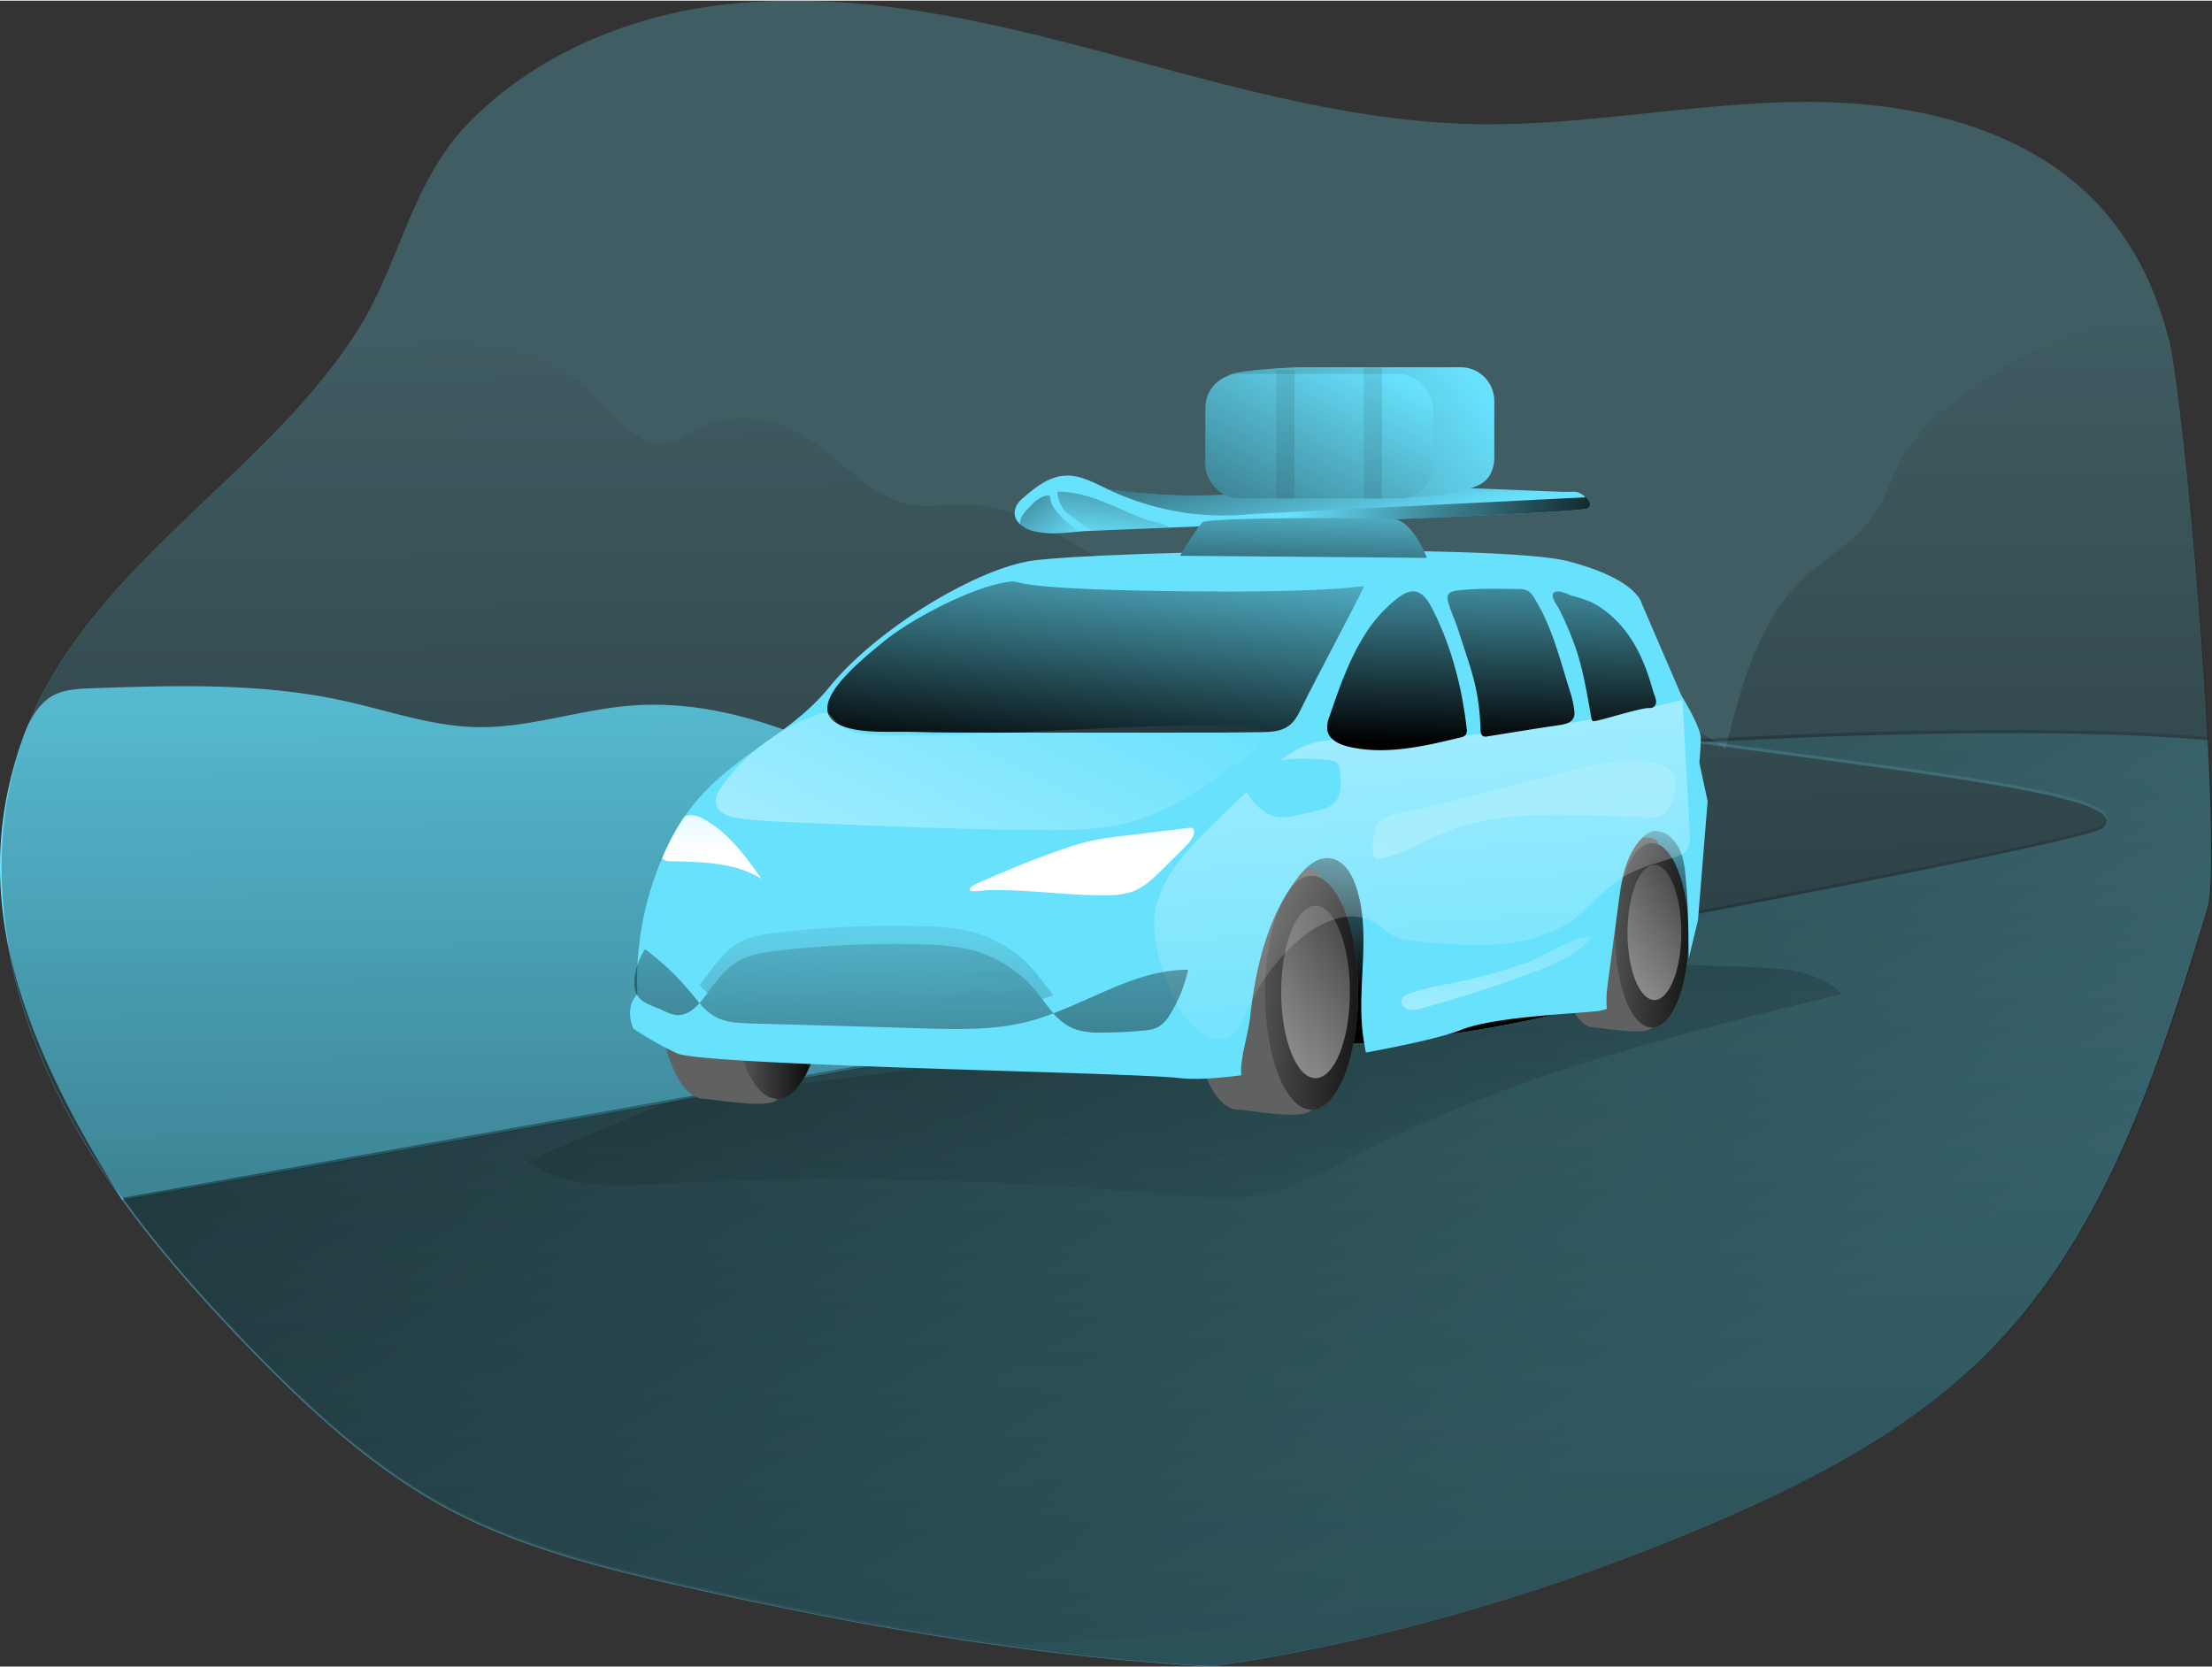
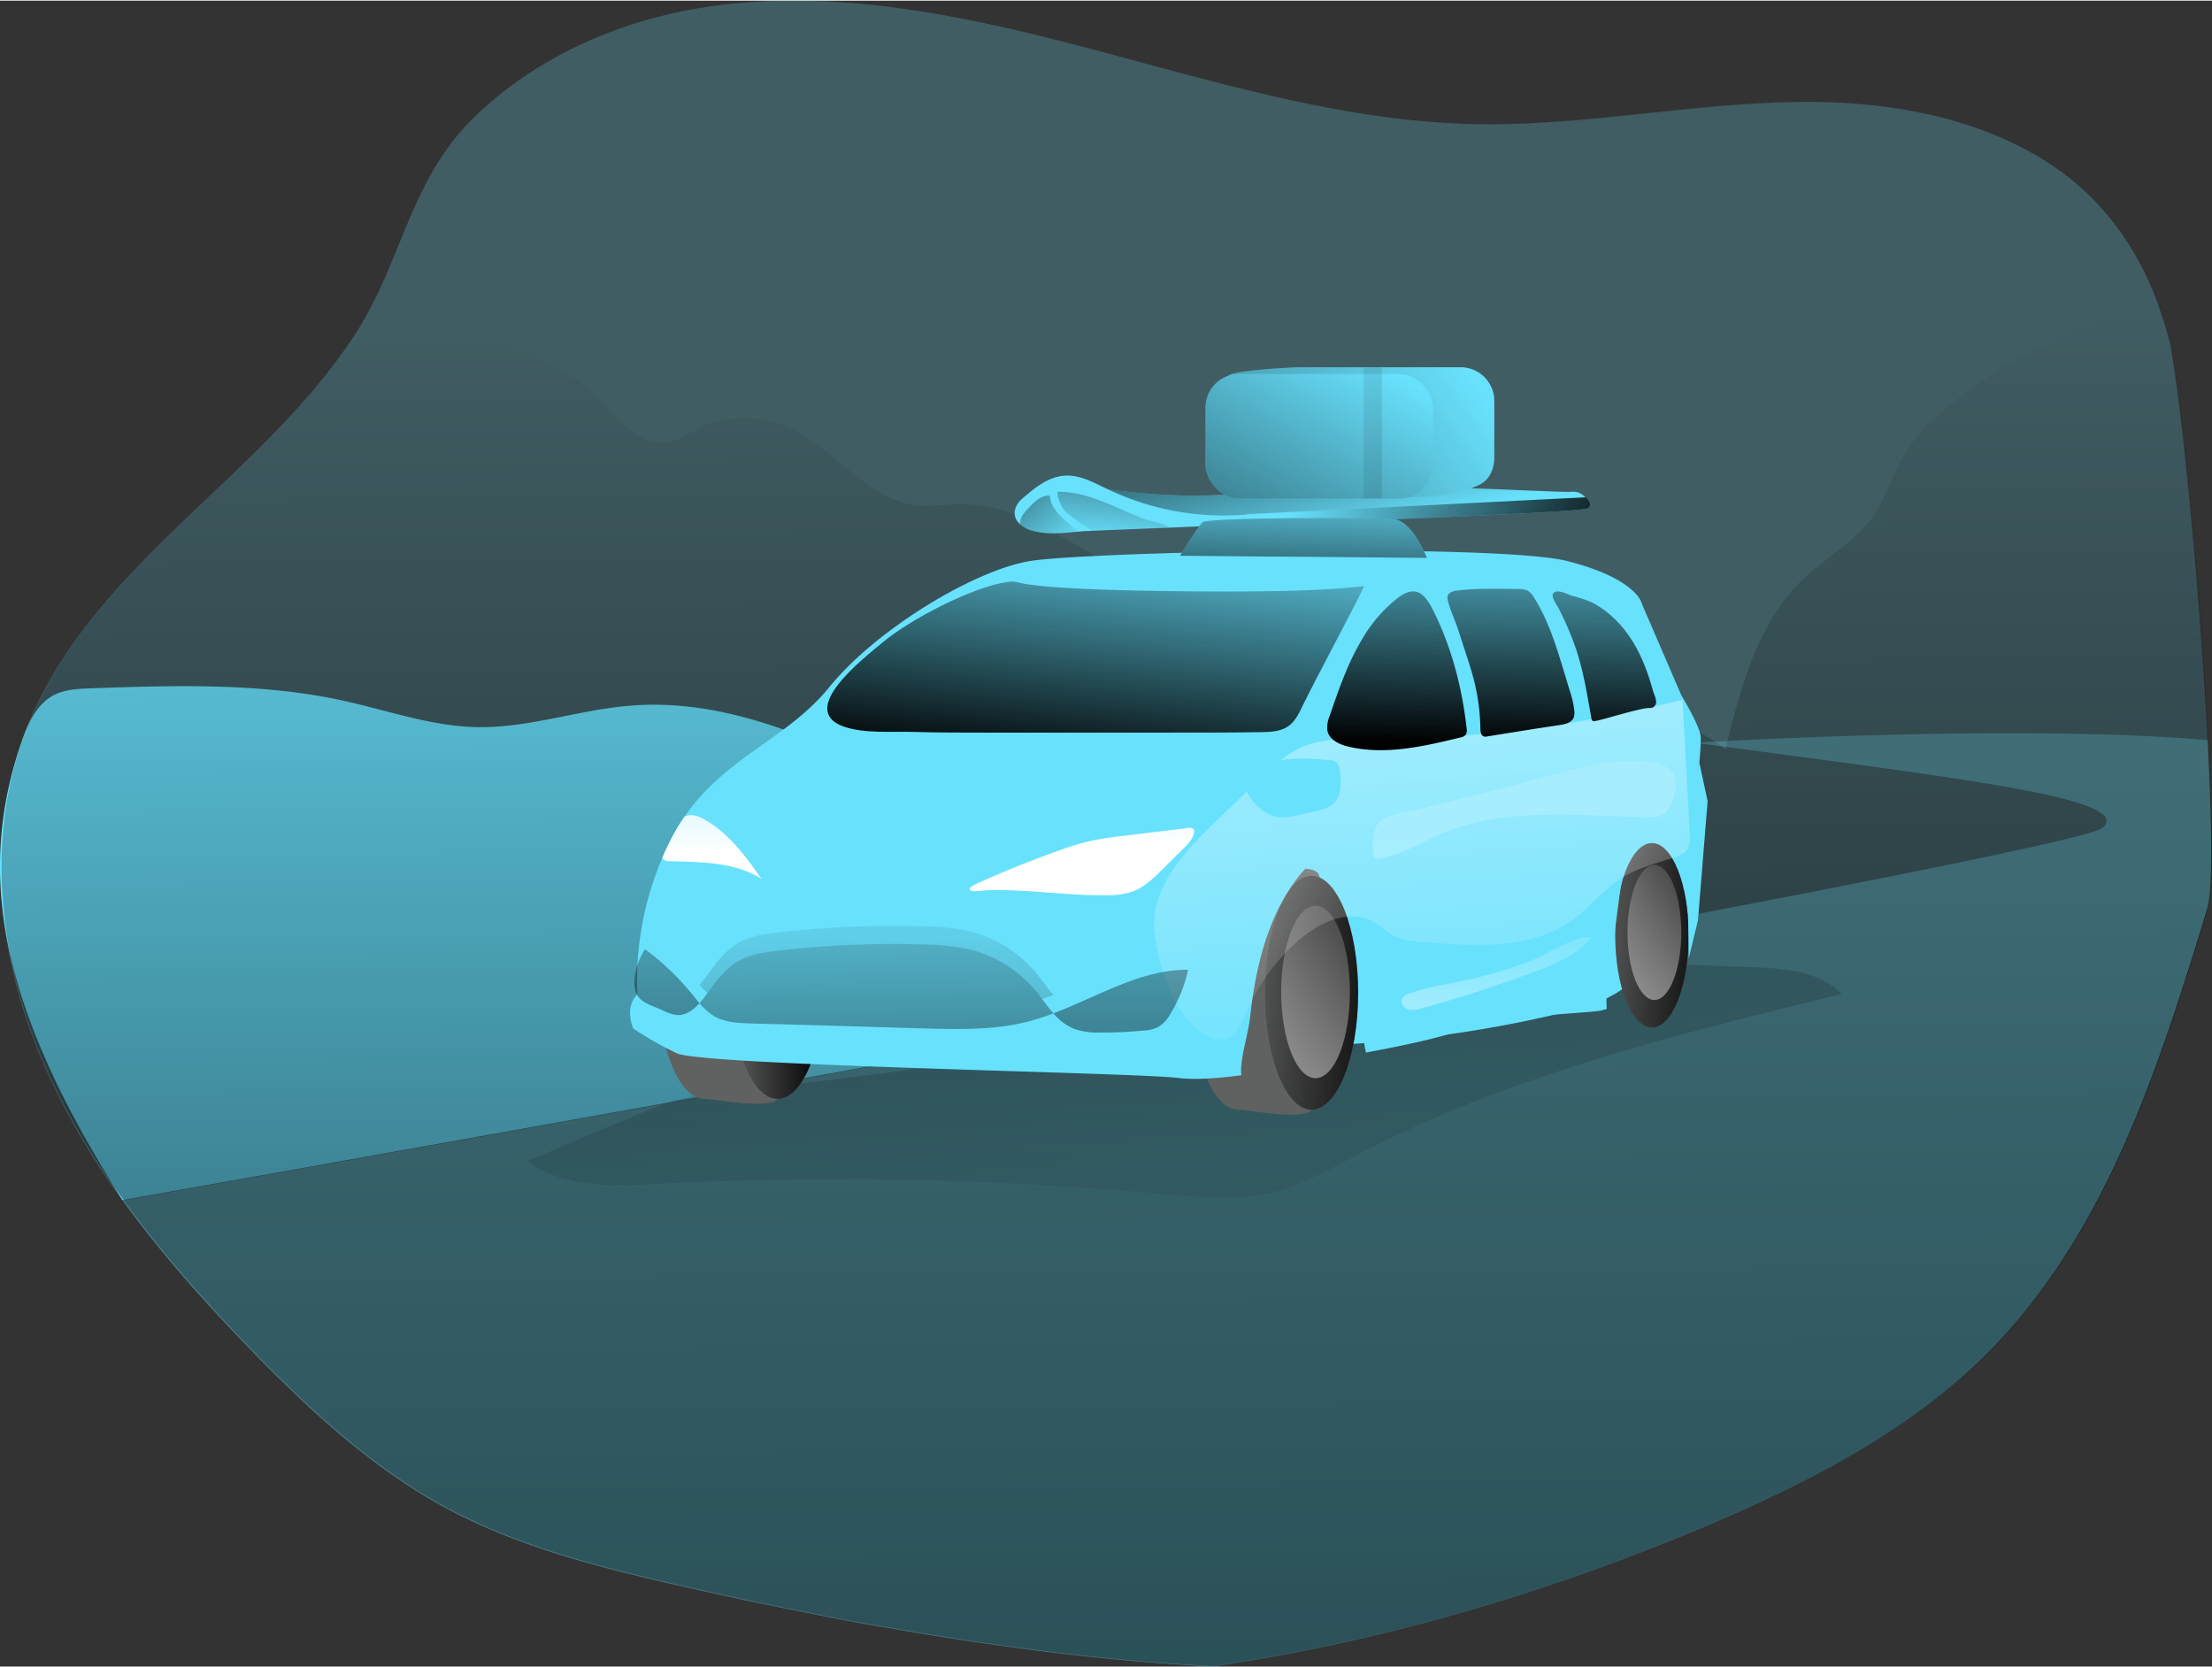
<svg xmlns="http://www.w3.org/2000/svg" xmlns:xlink="http://www.w3.org/1999/xlink" id="Layer_1" data-name="Layer 1" viewBox="0 0 661.88 498.46" width="406" height="306" class="illustration styles_illustrationTablet__1DWOa">
  <rect x="0" y="0" width="661.88" height="498.46" fill="#333333" stroke="none" />
  <defs>
    <linearGradient id="linear-gradient" x1="340.5" y1="104.28" x2="345.29" y2="764.05" gradientUnits="userSpaceOnUse">
      <stop offset="0" stop-color="#010101" stop-opacity="0" />
      <stop offset="0.95" stop-color="#010101" />
    </linearGradient>
    <linearGradient id="linear-gradient-2" x1="456.88" y1="463.95" x2="60.8" y2="-208.03" xlink:href="#linear-gradient" />
    <linearGradient id="linear-gradient-3" x1="369.63" y1="397.72" x2="330.72" y2="-148.64" xlink:href="#linear-gradient" />
    <linearGradient id="linear-gradient-4" x1="456.24" y1="235.87" x2="454.22" y2="311.26" xlink:href="#linear-gradient" />
    <linearGradient id="linear-gradient-5" x1="218.7" y1="293.61" x2="246.58" y2="293.61" xlink:href="#linear-gradient" />
    <linearGradient id="linear-gradient-6" x1="370.15" y1="295.41" x2="420.41" y2="298.65" xlink:href="#linear-gradient" />
    <linearGradient id="linear-gradient-7" x1="400.41" y1="243.69" x2="375.69" y2="437.02" gradientUnits="userSpaceOnUse">
      <stop offset="0" stop-color="#fff" stop-opacity="0" />
      <stop offset="0.95" stop-color="#fff" />
    </linearGradient>
    <linearGradient id="linear-gradient-8" x1="476.73" y1="278.53" x2="516.36" y2="281.09" xlink:href="#linear-gradient" />
    <linearGradient id="linear-gradient-9" x1="500.33" y1="237.39" x2="480.97" y2="388.72" xlink:href="#linear-gradient-7" />
    <linearGradient id="linear-gradient-10" x1="441.62" y1="341.08" x2="416.69" y2="13.99" xlink:href="#linear-gradient-7" />
    <linearGradient id="linear-gradient-11" x1="343.22" y1="155.76" x2="333.9" y2="244.52" xlink:href="#linear-gradient" />
    <linearGradient id="linear-gradient-12" x1="430.32" y1="154.48" x2="428.29" y2="234.74" xlink:href="#linear-gradient" />
    <linearGradient id="linear-gradient-13" x1="463.78" y1="155.33" x2="461.75" y2="235.58" xlink:href="#linear-gradient" />
    <linearGradient id="linear-gradient-14" x1="491.72" y1="156.03" x2="489.7" y2="236.29" xlink:href="#linear-gradient" />
    <linearGradient id="linear-gradient-15" x1="222.25" y1="198.21" x2="223.47" y2="267.12" xlink:href="#linear-gradient-7" />
    <linearGradient id="linear-gradient-16" x1="333.04" y1="196.26" x2="334.26" y2="265.16" xlink:href="#linear-gradient-7" />
    <linearGradient id="linear-gradient-17" x1="210.27" y1="217.68" x2="209.67" y2="470.6" xlink:href="#linear-gradient" />
    <linearGradient id="linear-gradient-18" x1="271.64" y1="248.62" x2="275.29" y2="449.25" xlink:href="#linear-gradient" />
    <linearGradient id="linear-gradient-19" x1="272.81" y1="267.52" x2="272.5" y2="535.33" xlink:href="#linear-gradient" />
    <linearGradient id="linear-gradient-20" x1="346.07" y1="218.01" x2="345.46" y2="470.93" xlink:href="#linear-gradient" />
    <linearGradient id="linear-gradient-21" x1="463.71" y1="205.98" x2="479.82" y2="471.66" xlink:href="#linear-gradient-7" />
    <linearGradient id="linear-gradient-22" x1="330.37" y1="191.93" x2="202.09" y2="438.16" xlink:href="#linear-gradient-7" />
    <linearGradient id="linear-gradient-23" x1="458.55" y1="274.64" x2="457.33" y2="375.86" xlink:href="#linear-gradient-7" />
    <linearGradient id="linear-gradient-24" x1="413.92" y1="171.05" x2="395.28" y2="100.93" xlink:href="#linear-gradient" />
    <linearGradient id="linear-gradient-25" x1="400.65" y1="150.61" x2="500.06" y2="188.61" xlink:href="#linear-gradient" />
    <linearGradient id="linear-gradient-26" x1="343.04" y1="170.77" x2="346.78" y2="115.8" xlink:href="#linear-gradient" />
    <linearGradient id="linear-gradient-27" x1="329.86" y1="173.01" x2="294.44" y2="130.3" xlink:href="#linear-gradient" />
    <linearGradient id="linear-gradient-28" x1="401.6" y1="149.19" x2="399.17" y2="208.17" xlink:href="#linear-gradient" />
    <linearGradient id="linear-gradient-29" x1="445.72" y1="115.45" x2="272.75" y2="241.91" xlink:href="#linear-gradient" />
    <linearGradient id="linear-gradient-30" x1="407.63" y1="106.76" x2="337.92" y2="234.43" xlink:href="#linear-gradient" />
    <linearGradient id="linear-gradient-31" x1="355.06" y1="130.21" x2="715.07" y2="124.44" xlink:href="#linear-gradient" />
    <linearGradient id="linear-gradient-32" x1="381.15" y1="129.84" x2="741.87" y2="124.05" xlink:href="#linear-gradient" />
  </defs>
  <title>on the road 2</title>
  <path d="M671,280.34c-14.51,47.55-30.18,97-65.08,132.45C582.56,436.5,552.24,452,521.62,465,474.08,485.08,424,500,373,507.32c-1.77-.08-3.54-.17-5.35-.3-2.81-.17-5.62-.39-8.43-.6-4.88-.35-9.76-.74-14.59-1.21-7.13-.69-14.21-1.47-21.29-2.33-4.71-.61-9.42-1.21-14.12-1.91-2.94-.38-5.92-.82-8.86-1.25-4.79-.73-9.59-1.51-14.38-2.29-3.89-.64-7.77-1.34-11.62-2-.13,0-.25,0-.34,0-3.84-.69-7.69-1.38-11.53-2.12s-7.86-1.51-11.79-2.33c-2.64-.52-5.27-1-7.9-1.6-2.38-.47-4.76-.95-7.13-1.46-6.78-1.43-13.56-2.94-20.3-4.45-25.18-5.66-50.57-12-73.15-24.49-21.51-12-39.78-29-56.92-46.64-13.56-14-26.74-28.72-38.18-44.52A216.77,216.77,0,0,1,24,328.1C9.87,296.23,5.42,258.75,18.46,226.4c19.22-47.46,67.2-73,95.58-113.71,1.12-1.6,2.2-3.2,3.23-4.84,13.18-20.73,15.9-44.22,33.39-62.36C170,25.63,197.21,14,224.38,10.38c38.17-5.09,76.74,3.41,114,13.3S412.92,44.93,451.45,45.8c32.95.69,65.68-6.44,98.68-6.65s68.45,7.9,90.08,32.82a87.42,87.42,0,0,1,16.59,29.49c1.16,3.33,2.15,6.7,3.06,10.15,4,22.33,9,77,11.19,118.37C672.34,255,672.6,275.07,671,280.34Z" transform="translate(-10.49 -8.86)" fill="#68e1fd" opacity="0.24" style="isolation: isolate;" />
  <path d="M455.94,293.81c-137.64,25.65-317.38,57.7-408.8,73.94-36.79-57.7-44-97.82-30-137.55,1.81-5.27,4.36-10.75,9.24-13.43,3.46-1.86,7.52-2,11.45-2.16,25.22-.86,50.7-1.68,75.35,3.71,13.31,2.9,26.39,7.65,40,7.91,15.55.3,30.62-5.23,46.13-6.44,38.78-3,73.8,20.51,109.26,36.41A293.49,293.49,0,0,0,376.13,277a291.93,291.93,0,0,0,34.25,4.19c9.07.56,27.12-3.19,35,.35C452.79,284.83,455.89,289.06,455.94,293.81Z" transform="translate(-10.49 -8.86)" fill="#68e1fd" />
  <path d="M671.27,280.2c-14.51,47.55-30.19,97-65.08,132.45-23.37,23.71-53.68,39.22-84.3,52.17-47.55,20.13-97.65,35.07-148.61,42.37-1.77-.09-3.54-.18-5.35-.31-2.81-.17-5.62-.38-8.42-.6-4.88-.35-9.76-.73-14.6-1.21q-10.68-1-21.29-2.33c-4.71-.61-9.41-1.21-14.12-1.9-2.94-.39-5.92-.82-8.85-1.25-4.8-.74-9.59-1.52-14.39-2.29-3.88-.65-7.77-1.34-11.61-2-.13,0-.26,0-.35,0-3.84-.69-7.69-1.38-11.53-2.11s-7.86-1.51-11.79-2.33c-2.63-.52-5.27-1-7.9-1.6-2.38-.48-4.75-.95-7.13-1.47-6.78-1.42-13.56-2.94-20.29-4.45-25.18-5.66-50.58-12.05-73.16-24.48-21.51-12-39.78-29-56.92-46.65C72,398.1,58.85,383.42,47.4,367.61A217.6,217.6,0,0,1,24.21,328c-14.08-31.88-18.52-69.36-5.48-101.71,19.22-47.46,67.2-73,95.57-113.71,29.62-1.64,53.85-7.12,77.52,17.71,4.88,5.14,10.27,11.53,17.31,10.88,3.59-.34,6.7-2.5,9.94-4.1a32.48,32.48,0,0,1,26.47-.86c14.29,5.91,24,21.94,39.34,23.66,4.58.48,9.16-.39,13.74-.34,13.17,0,25.17,7.08,36.57,13.73A1062.34,1062.34,0,0,0,442.38,228c6.05,2.63,12.48,5.31,19.05,4.53,6.13-.69,11.53-4.27,17.23-6.69a47.87,47.87,0,0,1,44.69,4.53,16.84,16.84,0,0,1,1.78,1.3c.56.39,1.12.82,1.64,1.25.08-.35.17-.65.26-1,.13-.61.3-1.21.43-1.77,4.36-17.67,9.63-35.93,22.71-48.37,6.83-6.48,15.55-11.1,20.91-18.83,3.71-5.4,5.52-11.92,8.81-17.62,3.54-6.13,8.76-11.19,14.29-15.68a134.05,134.05,0,0,1,62.88-28.28c.86-.18,1.94,3.62,3.06,10.14,4,22.33,9,77,11.19,118.38C672.61,254.81,672.86,274.93,671.27,280.2Z" transform="translate(-10.49 -8.86)" fill="url(#linear-gradient)" />
  <path d="M671,280.34c-14.51,47.55-30.18,97-65.08,132.45C582.56,436.5,552.24,452,521.62,465,474.08,485.08,424,500,373.06,507.32h0c-1.77-.08-3.54-.17-5.35-.3-2.81-.17-5.62-.39-8.43-.6-4.88-.35-9.76-.74-14.59-1.21-7.13-.69-14.21-1.47-21.29-2.33-4.71-.61-9.42-1.21-14.12-1.91-2.94-.38-5.92-.82-8.86-1.25-4.79-.73-9.59-1.51-14.38-2.29-3.89-.64-7.77-1.34-11.62-2-.13,0-.25,0-.34,0-3.84-.69-7.69-1.38-11.53-2.12s-7.86-1.51-11.79-2.33c-2.64-.52-5.27-1-7.9-1.6-2.29-.47-4.63-.9-6.91-1.42-.09,0-.13,0-.22,0-6.78-1.43-13.56-2.94-20.3-4.45-25.18-5.66-50.57-12-73.15-24.49-21.51-12-39.78-29-56.92-46.64-13.56-14-26.74-28.72-38.18-44.52,158.71-28.16,583.74-104.08,592.34-111.42a3,3,0,0,0,1.29-2.16,1.54,1.54,0,0,0-.17-.74,2.75,2.75,0,0,0-.39-.64,1.29,1.29,0,0,0-.43-.44c-1.34-1.25-3.89-2.41-7.56-3.58-.6-.17-1.25-.39-1.94-.56-13.17-3.76-37.87-7.34-69.36-11.62l-5.78-.78c-9-1.21-18.49-2.46-28.38-3.8l-1.9-.26c-2.42-.34-4.83-.64-7.25-1,0,0,1.94-.13,5.48-.3.22,0,.43,0,.69,0,.56,0,1.17-.09,1.77-.09s1.08,0,1.64-.09c3-.17,6.61-.34,10.76-.52l5.48-.25c6.44-.26,13.78-.57,21.77-.78,1.85-.09,3.8-.13,5.74-.17,20-.57,43.27-.87,65.21-.31,3.16,0,6.26.13,9.33.26,3.28.13,6.48.26,9.63.43l4.54.26c3.93.22,7.73.52,11.4.82C672.34,255,672.6,275.07,671,280.34Z" transform="translate(-10.49 -8.86)" fill="#68e1fd" opacity="0.24" style="isolation: isolate;" />
-   <path d="M671,279.53c-14.51,47.55-30.18,97-65.08,132.45-20.25,20.51-45.69,34.89-72,46.77-8.21,2.29-17.19,5.27-27,9-59.59,22.5-133.53,30.58-193.77,33-1.3-.18-2.55-.39-3.84-.57-2.94-.38-5.92-.82-8.86-1.25-4.79-.73-9.59-1.51-14.38-2.29-3.89-.64-7.77-1.34-11.62-2-.13,0-.25,0-.34,0-3.84-.69-7.69-1.38-11.53-2.12s-7.86-1.51-11.79-2.33c-2.64-.52-5.27-1-7.9-1.6-2.29-.47-4.63-.9-6.91-1.42-.09,0-.13,0-.22,0-6.78-1.43-13.56-2.94-20.3-4.45-25.18-5.66-50.57-12-73.15-24.49-21.51-12-39.78-29-56.92-46.64-13.18-13.6-26-27.85-37.14-43.14l-.09-.09c-.3-.43-.65-.86-1-1.29C138.56,350.7,318.3,318.65,455.94,293c101.35-18.91,179.91-34.37,183.54-37.48a3,3,0,0,0,1.29-2.16,1.44,1.44,0,0,0-.17-.74,2.75,2.75,0,0,0-.39-.64,1.39,1.39,0,0,0-.43-.44c-1.34-1.25-3.89-2.42-7.56-3.58-.6-.17-1.25-.39-1.94-.56-13.17-3.76-37.87-7.34-69.36-11.62l-5.78-.78c-9-1.21-18.49-2.46-28.38-3.8l-1.9-.26c-2.42-.34-4.83-.64-7.25-1,0,0,1.94-.13,5.48-.3.22,0,.43-.05.69-.05.56,0,1.17-.08,1.77-.08s1.08,0,1.64-.09c3-.17,6.61-.34,10.76-.52l5.48-.26c6.44-.25,13.78-.56,21.77-.77,1.85-.09,3.8-.13,5.74-.18,20-.56,43.27-.86,65.21-.3,3.16,0,6.26.13,9.33.26,3.28.13,6.48.26,9.63.43l4.54.26c3.93.22,7.73.52,11.4.82C672.34,254.13,672.6,274.26,671,279.53Z" transform="translate(-10.49 -8.86)" fill="url(#linear-gradient-2)" />
  <path d="M168.19,356c10.78,8.18,25.6,7.6,39.12,6.91a1061.42,1061.42,0,0,1,150.78,3c11,1,22.21,2.17,32.94-.42,9.07-2.19,17.27-6.93,25.53-11.26,45.23-23.71,95.41-36,145-48.15-6.5-6.78-16.87-7.62-26.25-8q-39.57-1.54-79.19-1.88c-15.72-.14-31.54-.12-47,2.61-16,2.83-31.4,8.52-47,13.22-34.42,10.38-70.06,15.91-105.7,20.06-14.85,1.72-29.9,2.43-44.39,5.93C207.42,339.18,168.42,356.18,168.19,356Z" transform="translate(-10.49 -8.86)" fill="url(#linear-gradient-3)" />
  <path d="M396.41,278.1a25.12,25.12,0,0,1,5.87,11c2.19,9.05-.68,19.19,3.48,27.52a8.13,8.13,0,0,0,3,3.57c1.78,1,4,1,6,.85a360.48,360.48,0,0,0,62.43-9.14c5.74-1.36,11.53-2.9,16.61-5.89,6.7-4,11.71-10.18,16.57-16.26a37,37,0,0,0,5-7.47c2.37-5.2,2.19-11.17,2-16.88-.19-4.76-.4-9.63-2.15-14.07a6.78,6.78,0,0,0-2-3,7.49,7.49,0,0,0-3.65-1.22c-17.24-2.4-34.45,3.35-51.74,5.34a199.43,199.43,0,0,1-27.55.81c-9.31-.23-22.62-1.42-30.65,4.45-2.66,1.95-3.46,4.55-4.72,7.5C392.48,270.91,392.05,273.34,396.41,278.1Z" transform="translate(-10.49 -8.86)" fill="#68e1fd" />
-   <path d="M396.41,278.1a25.12,25.12,0,0,1,5.87,11c2.19,9.05-.68,19.19,3.48,27.52a8.13,8.13,0,0,0,3,3.57c1.78,1,4,1,6,.85a360.48,360.48,0,0,0,62.43-9.14c5.74-1.36,11.53-2.9,16.61-5.89,6.7-4,11.71-10.18,16.57-16.26a37,37,0,0,0,5-7.47c2.37-5.2,2.19-11.17,2-16.88-.19-4.76-.4-9.63-2.15-14.07a6.78,6.78,0,0,0-2-3,7.49,7.49,0,0,0-3.65-1.22c-17.24-2.4-34.45,3.35-51.74,5.34a199.43,199.43,0,0,1-27.55.81c-9.31-.23-22.62-1.42-30.65,4.45-2.66,1.95-3.46,4.55-4.72,7.5C392.48,270.91,392.05,273.34,396.41,278.1Z" transform="translate(-10.49 -8.86)" fill="url(#linear-gradient-4)" />
  <path d="M235.24,302.47c0,12.52,11.84,28.8,7.89,35-2.14,3.35-19.12,0-21.83,0-7.7,0-13.94-15.66-13.94-35s6.24-35,13.94-35c2.89,0,21.66-4.43,23.88-.66C248.89,273.11,235.24,290.39,235.24,302.47Z" transform="translate(-10.49 -8.86)" fill="#606161" />
  <ellipse cx="232.64" cy="293.61" rx="13.94" ry="34.99" fill="#606161" />
  <ellipse cx="232.64" cy="293.61" rx="13.94" ry="34.99" fill="url(#linear-gradient-5)" />
  <path d="M395,305.71c0,12.53,11.84,28.81,7.9,35-2.14,3.35-19.13,0-21.84,0-7.7,0-13.94-15.67-13.94-35s6.24-35,13.94-35c2.89,0,21.66-4.43,23.89-.65C408.69,276.35,395,293.63,395,305.71Z" transform="translate(-10.49 -8.86)" fill="#606161" />
  <ellipse cx="392.44" cy="296.85" rx="13.94" ry="34.99" fill="#606161" />
  <ellipse cx="392.44" cy="296.85" rx="13.94" ry="34.99" fill="url(#linear-gradient-6)" />
  <ellipse cx="393.64" cy="296.6" rx="10.28" ry="25.81" fill="url(#linear-gradient-7)" />
-   <path d="M498.57,288.52c0,9.88,9.33,22.72,6.22,27.59-1.68,2.64-15.08,0-17.21,0-6.07,0-11-12.35-11-27.59s4.92-27.58,11-27.58c2.27,0,17.08-3.49,18.83-.52C509.33,265.38,498.57,279,498.57,288.52Z" transform="translate(-10.49 -8.86)" fill="#606161" />
  <ellipse cx="494.3" cy="279.66" rx="10.99" ry="27.59" fill="#606161" />
  <ellipse cx="494.3" cy="279.66" rx="10.99" ry="27.59" fill="url(#linear-gradient-8)" />
  <ellipse cx="495.03" cy="278.81" rx="8.05" ry="20.2" fill="url(#linear-gradient-9)" />
  <path d="M521.45,248.38,518.56,284l-2.77,11.49c-.08-8-.13-15.94-.86-23.84-.35-4.28-1-8.81-4-11.92-1.64-1.82-4.32-2.94-6.57-2.12a7.79,7.79,0,0,0-2.72,2c-4.79,5.05-6,12.44-6.86,19.39-1.08,8.08-2.16,16.15-3.24,24.27a31.84,31.84,0,0,0-.26,7.26,14.24,14.24,0,0,1-2.25.6c-5.74.82-31.18,1.6-41.41,5.7-5.66,2.29-18.23,4.88-28.42,6.78-.35-1.73-.65-3.45-.86-5.18-2-14.9,2.72-30.66-2.21-44.83-1.25-3.71-3.71-7.56-7.55-8.12s-7.3,2.51-9.68,5.66c-9.15,11.79-12.69,27-14.34,41.8-.56,4.88-2.2,9.68-2.63,14.51a13.1,13.1,0,0,0,0,2.94c-6.78.91-13.77,1.43-18.83.82-13.56-1.64-142.29-3.71-150.07-7.38A105.4,105.4,0,0,1,200,316.44s-2.9-6.17,1.21-10.28a93,93,0,0,1,7.43-40.76c.82-2,1.77-4,2.8-6a64.59,64.59,0,0,1,3.89-6.44c12.52-18,30.7-23.19,43.27-38.65,13.95-17.23,43.06-34.85,59.86-37.74s140.22-5.36,161.12,0,22.16,12.69,22.16,12.69l11.87,27.51s5.79,9.42,5.79,12.7-.43,7.38-.43,7.38Z" transform="translate(-10.49 -8.86)" fill="#68e1fd" />
  <path d="M375.64,253.12l12-11.49c3.85-3.71,7.83-7.49,12.76-9.57,5.71-2.4,12.12-2.28,18.31-2.26a384.49,384.49,0,0,0,95.22-11.75l2.17,39.75c.11,2,.13,4.23-1.24,5.67a7.09,7.09,0,0,1-3,1.61c-5.56,1.84-11.38,3.24-16.31,6.4-5.22,3.35-9.09,8.44-14.07,12.14-12.51,9.26-29.57,8.29-45.07,6.91-3.29-.29-6.69-.61-9.56-2.23-1.94-1.09-3.53-2.71-5.46-3.81-7-3.95-15.83,0-21.93,5.18a58.45,58.45,0,0,0-15.91,21.64c-1.52,3.56-3.37,7.87-7.21,8.38a7.67,7.67,0,0,1-4-.72c-10-4.2-15.3-21.2-16.4-31.27C354.37,273.71,366.51,261.9,375.64,253.12Z" transform="translate(-10.49 -8.86)" fill="url(#linear-gradient-10)" />
  <path d="M274.3,201.11c8.28-7,26.89-16.74,37.61-18.32,5.6-.83-4.05,2.33,56.14,2.83,52.9.45,51.34-3,50.26-.81-4.13,8.47-14.11,26.94-18.24,35.41-1,2.13-2.15,4.35-4.08,5.72-2.3,1.63-5.31,1.74-8.13,1.79-9.77.15-19.55.15-29.32.14h-53c-7.29,0-14.58,0-21.86-.21-6.39-.18-14.47.54-20.57-1.54C248.76,221.2,268.78,205.76,274.3,201.11Z" transform="translate(-10.49 -8.86)" fill="url(#linear-gradient-11)" />
  <path d="M449.35,226.68a2.71,2.71,0,0,1-.23,1.79,2.63,2.63,0,0,1-1.66.86c-11,2.67-22.42,5.33-33.41,2.76-2.7-.63-5.72-2-6.35-4.69a8.54,8.54,0,0,1,.66-4.54c2.68-7.82,5.39-15.71,9.63-22.81a43,43,0,0,1,10.86-12.56c4.79-3.55,7.56-1.81,10.13,3.15C444.69,201.66,448,214.4,449.35,226.68Z" transform="translate(-10.49 -8.86)" fill="url(#linear-gradient-12)" />
  <path d="M446.72,196.84l2.31,7.07c.92,2.82,1.85,5.64,2.56,8.52a63.78,63.78,0,0,1,1.87,14.29c0,.87.14,1.93.93,2.27a2.28,2.28,0,0,0,1.27,0l15-2.4,6.65-1c1.53-.25,3.3-.66,4-2.06a4,4,0,0,0,.27-2,27.4,27.4,0,0,0-1.34-6.05l-1.75-5.78c-2.31-7.63-4.67-15.36-8.91-22.11a5.77,5.77,0,0,0-2-2.2,6.07,6.07,0,0,0-2.81-.48c-5.94-.07-12.14-.27-18,.42-2.15.25-3.69.88-3,3.19C444.44,191.29,445.81,194.05,446.72,196.84Z" transform="translate(-10.49 -8.86)" fill="url(#linear-gradient-13)" />
  <path d="M482.09,202.9c2.24,6.72,3.34,13.76,4.59,20.73a1,1,0,0,0,.33.7,1,1,0,0,0,.75.08c2.92-.48,13.44-3.92,16.06-3.9a2.65,2.65,0,0,0,1.34-.21,1.93,1.93,0,0,0,.87-1.83,7.46,7.46,0,0,0-.57-2.05c-1.37-3.79-4.47-20-18.6-27.5a39.84,39.84,0,0,0-6-2c-1.16-.4-4.27-2-5.44-.92s1,3.73,1.56,4.88A94.69,94.69,0,0,1,482.09,202.9Z" transform="translate(-10.49 -8.86)" fill="url(#linear-gradient-14)" />
  <path d="M238.32,271.61c-7.94-5-17.88-5-27.25-5.26a3.23,3.23,0,0,1-2.11-.57,1.73,1.73,0,0,1-.3-.38c.82-2,1.77-4,2.8-6a64.59,64.59,0,0,1,3.89-6.44c2.12-.86,4.06-.26,6.69,1.34C228.91,258.44,233.75,265.09,238.32,271.61Z" transform="translate(-10.49 -8.86)" fill="url(#linear-gradient-15)" />
  <path d="M304.33,272.36q11.34-5.06,23-9.2a81.62,81.62,0,0,1,9.14-2.8,94.33,94.33,0,0,1,10.17-1.6l19.39-2.36c.61-.07,1.37-.07,1.67.46a1.37,1.37,0,0,1,.08.94c-.38,1.93-1.84,3.43-3.24,4.81l-6.26,6.21c-2.64,2.61-5.39,5.3-8.87,6.6a23.47,23.47,0,0,1-7.92,1.11c-7.94.1-15.84-.76-23.75-1.24-4-.23-8-.38-12-.26-.81,0-4.74.76-5.08-.15S303.62,272.67,304.33,272.36Z" transform="translate(-10.49 -8.86)" fill="url(#linear-gradient-16)" />
  <path d="M219.8,308.84c-1.9,2.07-4.15,3.71-6.83,3.54a12.87,12.87,0,0,1-3.93-1.29c-3.58-1.73-7.81-2.38-8.55-6.52-.69-3.93.87-8.64,3-11.88A76.54,76.54,0,0,1,217.47,306C218.24,306.9,219,307.89,219.8,308.84Z" transform="translate(-10.49 -8.86)" fill="url(#linear-gradient-17)" />
  <path d="M325.73,311.86a69.6,69.6,0,0,1-7.77,2.51c-10.24,2.59-20.9,2.29-31.44,2q-25.65-.78-51.26-1.47c-3.8-.13-7.82-.26-11.1-2.2a17.71,17.71,0,0,1-4.36-3.89c.69-.78,1.34-1.6,1.94-2.42.17-.21.3-.43.48-.65,2.67-3.62,5.48-7.42,9.45-9.63,3.42-1.9,7.35-2.46,11.23-2.93a296.62,296.62,0,0,1,44.31-1.9,68.65,68.65,0,0,1,13.35,1.47,37.63,37.63,0,0,1,19.64,12.13c.74.86,1.43,1.77,2.12,2.68C323.44,309.06,324.52,310.53,325.73,311.86Z" transform="translate(-10.49 -8.86)" fill="url(#linear-gradient-18)" />
  <path d="M325.73,306.38c-1.12.43-2.29.86-3.41,1.21-.69-.91-1.38-1.82-2.12-2.68a37.63,37.63,0,0,0-19.64-12.13,68.65,68.65,0,0,0-13.35-1.47,296.62,296.62,0,0,0-44.31,1.9c-3.88.47-7.81,1-11.23,2.93-4,2.21-6.78,6-9.45,9.63a17.76,17.76,0,0,1-2.42-2.41c.69-.78,1.34-1.6,1.94-2.42,2.85-3.85,5.74-7.95,9.93-10.28,3.42-1.9,7.35-2.46,11.23-2.94a299.31,299.31,0,0,1,44.31-1.9,69.44,69.44,0,0,1,13.35,1.47,37.71,37.71,0,0,1,19.64,12.14C322.1,301.67,323.79,304.22,325.73,306.38Z" transform="translate(-10.49 -8.86)" fill="url(#linear-gradient-19)" />
  <path d="M366,298.82a42.65,42.65,0,0,1-5.44,13.43A10.47,10.47,0,0,1,357,316a10.81,10.81,0,0,1-4.19,1,125.94,125.94,0,0,1-13.3.61,21.42,21.42,0,0,1-7.56-1.08,16.22,16.22,0,0,1-6.26-4.67C339.12,306.81,351.77,298.74,366,298.82Z" transform="translate(-10.49 -8.86)" fill="url(#linear-gradient-20)" />
  <path d="M473.26,241c10.37-2.82,21.11-5.83,31.72-4.15,2.16.34,4.46,1,5.78,2.72,1.71,2.24,1.19,5.42.34,8.11-.59,1.86-1.42,3.84-3.13,4.78a8.19,8.19,0,0,1-4.11.68c-20.89-.2-42.73-3.26-61.94,4.94-6.38,2.72-12.41,6.68-19.29,7.56-2.58.33-1.07-9.46.29-10.82,3-3,9.57-3.31,13.41-4.27C448.66,247.48,461,244.35,473.26,241Z" transform="translate(-10.49 -8.86)" fill="url(#linear-gradient-21)" />
  <path d="M408.21,236.11a4,4,0,0,1,2,.56c.93.67,1.12,1.94,1.24,3.08.34,3.21.51,6.9-1.77,9.18-1.44,1.43-3.52,1.94-5.5,2.4l-4.75,1.09c-2.44.56-5,1.12-7.44.58-4.66-1-12.38-9.14-7.28-13.46C390.17,234.9,401.61,235.46,408.21,236.11Z" transform="translate(-10.49 -8.86)" fill="#68e1fd" />
-   <path d="M346.48,255.21c-8.07,1.87-16.43,1.91-24.72,1.84-23.69-.2-47.38-1.21-71.06-2.21-6.17-.26-12.35-.53-18.49-1.24-3.19-.37-7.12-1.57-7.54-4.76-.23-1.73.76-3.38,1.77-4.81a58.94,58.94,0,0,1,29.13-21.69,4,4,0,0,1,2.32-.28c1,.28,1.57,1.21,2.23,2,3.4,4,9.3,4.47,14.55,4.55,23.41.35,46.8-1.24,70.18-2.22,11.86-.5,23.73-.84,35.6-.7,4,0,8.94-.67,6.84,4.68-1.41,3.61-7.14,6.77-10.1,9C368,246.41,357.86,252.57,346.48,255.21Z" transform="translate(-10.49 -8.86)" fill="url(#linear-gradient-22)" />
  <path d="M446.94,302.42c-5,1-10.12,1.82-14.92,3.6a3.48,3.48,0,0,0-1.92,1.3c-.71,1.22.31,2.87,1.65,3.33a7.24,7.24,0,0,0,4.18-.29q14.9-4.1,29.44-9.37c7.16-2.6,16.33-5.67,21.28-11.77-3.29-1.53-14.6,5.69-18.42,7.1A145.72,145.72,0,0,1,446.94,302.42Z" transform="translate(-10.49 -8.86)" fill="url(#linear-gradient-23)" />
  <path d="M339,154.62s25.84,4.56,48.63.91,87.55.61,93,.3a4.53,4.53,0,0,1,5.17,4.87s-91.47,4.1-104.1,4.94-45.15-2.21-45.46-5.25S339,154.62,339,154.62Z" transform="translate(-10.49 -8.86)" fill="#68e1fd" />
  <path d="M339,154.62s25.84,4.56,48.63.91,87.55.61,93,.3a4.53,4.53,0,0,1,5.17,4.87s-91.47,4.1-104.1,4.94-45.15-2.21-45.46-5.25S339,154.62,339,154.62Z" transform="translate(-10.49 -8.86)" fill="url(#linear-gradient-24)" />
  <path d="M387.53,164.17c-1.6,1.25-3.8,1.38-5.83,1.47l-21.2.9h-.05l-19.34.78c-1.6.09-3.24.13-4.84.22-1,0-2,.08-3,.21-4.67.35-8.77,1-13.61-.21a8.76,8.76,0,0,1-3.88-2c-2.51-2.12-2.16-5.35.69-7.77,3.67-3.16,7.73-6.48,12.61-6.78,4.49-.31,8.68,2.07,12.78,4a80.14,80.14,0,0,0,39.56,7.78C383.56,162.66,386.06,162.57,387.53,164.17Z" transform="translate(-10.49 -8.86)" fill="#68e1fd" />
  <path d="M383.65,162.52,485,157.46s2.23,1.62.81,3.24S374.53,166,374.53,166Z" transform="translate(-10.49 -8.86)" fill="#68e1fd" />
  <path d="M383.65,162.52,485,157.46s2.23,1.62.81,3.24S374.53,166,374.53,166Z" transform="translate(-10.49 -8.86)" fill="url(#linear-gradient-25)" />
  <path d="M360.45,166.54l-19.34.78c-.52,0-1.08,0-1.6,0-.82-.05-1.63.35-2.37,0a57.77,57.77,0,0,1-7.8-5.52c-1.17-1.08-2.61-4.42-2.4-6,6.05-.05,11.75,2.11,17.19,4.45,2.76,1.2,5.53,2.46,8.29,3.54C354.75,164.69,358.68,165.12,360.45,166.54Z" transform="translate(-10.49 -8.86)" fill="url(#linear-gradient-26)" />
  <path d="M333.25,167.75c-4.67.35-8.77,1-13.61-.21a8.76,8.76,0,0,1-3.88-2,3.89,3.89,0,0,1,.43-2.2,10,10,0,0,1,1.9-2.46c1.55-1.73,3.37-3.59,5.7-3.93.17,0,.39-.05.52,0a1,1,0,0,1,.43.3C324.63,162,332.77,167,333.25,167.75Z" transform="translate(-10.49 -8.86)" fill="url(#linear-gradient-27)" />
  <path d="M437.46,175.59s-4.26-10.94-9.73-11.55-55.93-.61-57.45.91-6.69,10-6.69,10Z" transform="translate(-10.49 -8.86)" fill="#68e1fd" />
  <path d="M437.46,175.59s-4.26-10.94-9.73-11.55-55.93-.61-57.45.91-6.69,10-6.69,10Z" transform="translate(-10.49 -8.86)" fill="url(#linear-gradient-28)" />
  <path d="M432.09,157.46l-32.48-1.63a10.07,10.07,0,0,1-10.08-10.07V128.62c0-3.08-13.53-5.79-11.35-7.64,1.76-1.49,18.95-2.43,21.43-2.43h47.93a10.07,10.07,0,0,1,10.08,10.07v17.14c0,2-.73,6-4.25,7.84C447,156.9,435.67,157.46,432.09,157.46Z" transform="translate(-10.49 -8.86)" fill="#68e1fd" />
  <path d="M432.09,157.46l-32.48-1.63a10.07,10.07,0,0,1-10.08-10.07V128.62c0-3.08-13.53-5.79-11.35-7.64,1.76-1.49,18.95-2.43,21.43-2.43h47.93a10.07,10.07,0,0,1,10.08,10.07v17.14c0,2-.73,6-4.25,7.84C447,156.9,435.67,157.46,432.09,157.46Z" transform="translate(-10.49 -8.86)" fill="url(#linear-gradient-29)" />
  <rect x="360.7" y="111.71" width="68.09" height="37.29" rx="10.08" fill="#68e1fd" />
  <rect x="360.7" y="111.71" width="68.09" height="37.29" rx="10.08" fill="url(#linear-gradient-30)" />
-   <rect x="381.88" y="110.5" width="5.47" height="38.48" fill="url(#linear-gradient-31)" />
  <rect x="408.02" y="109.75" width="5.47" height="39.23" fill="url(#linear-gradient-32)" />
</svg>